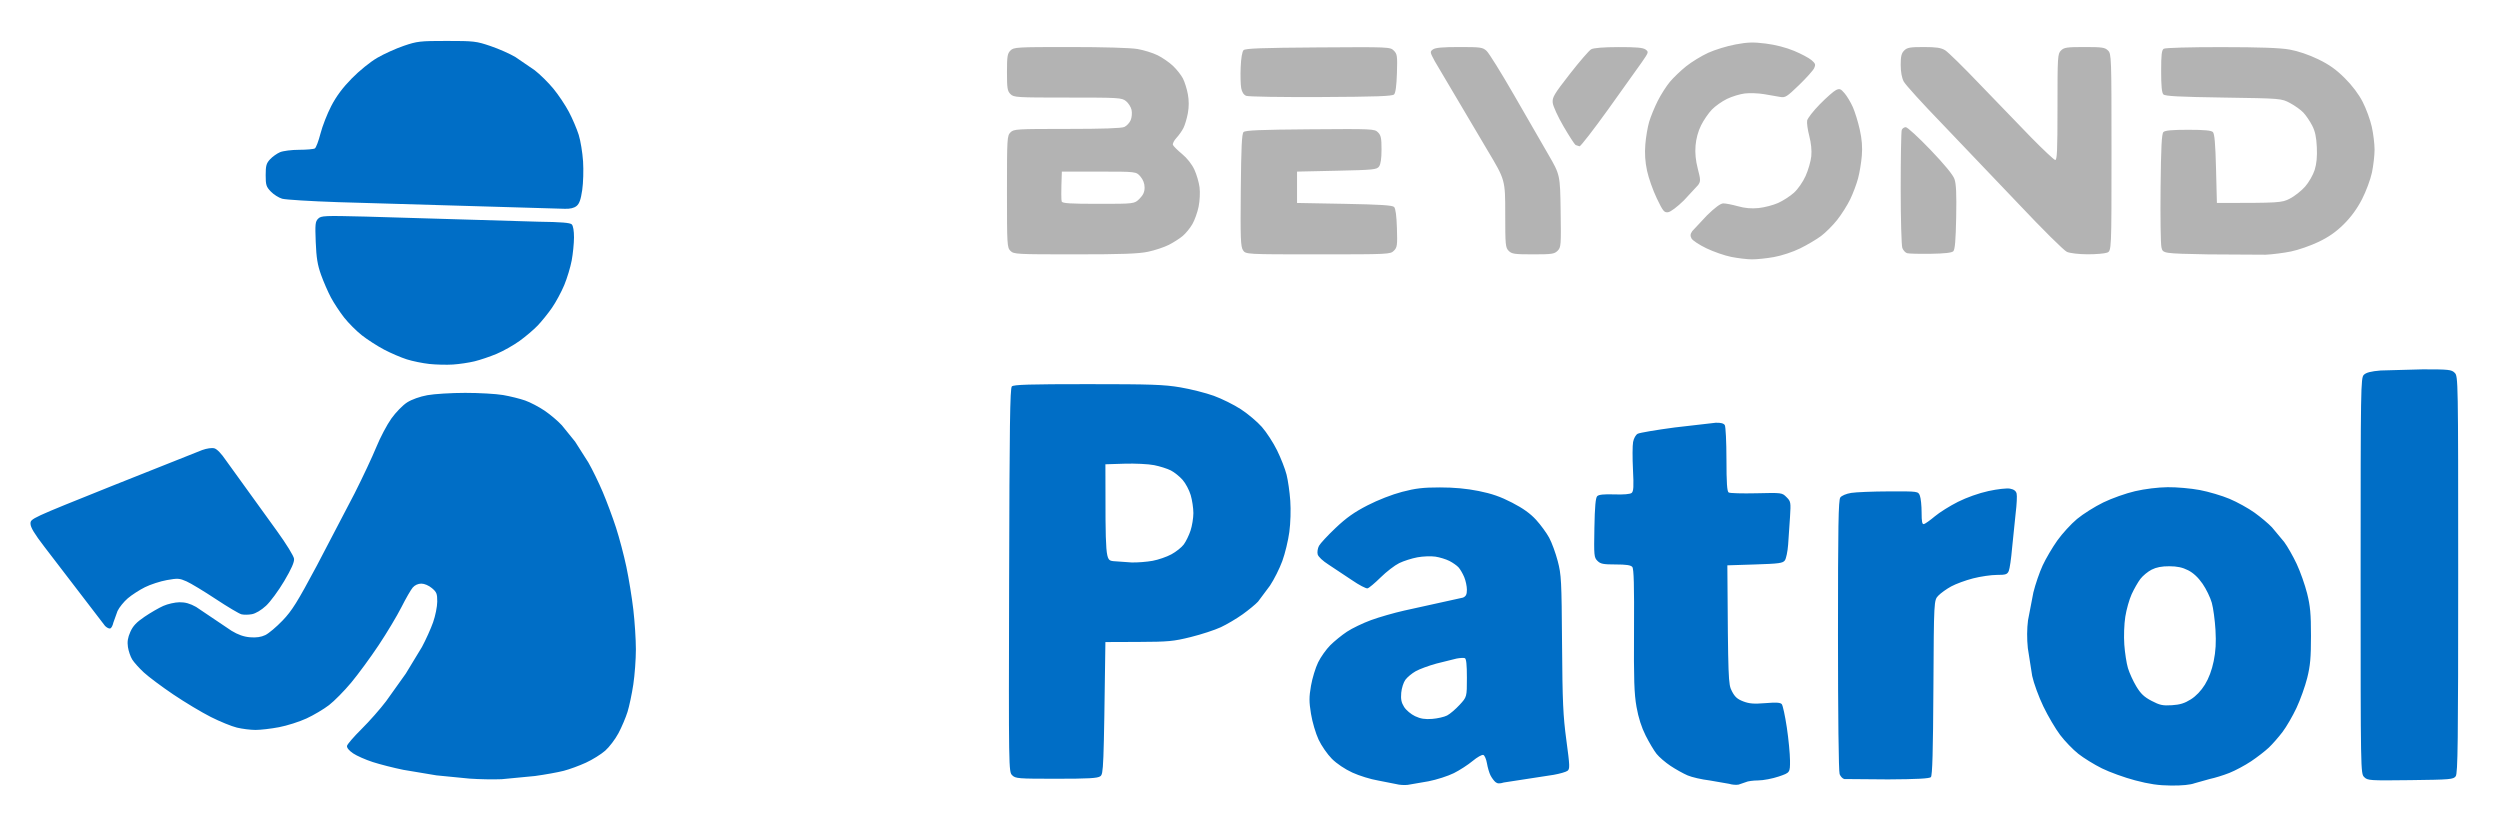
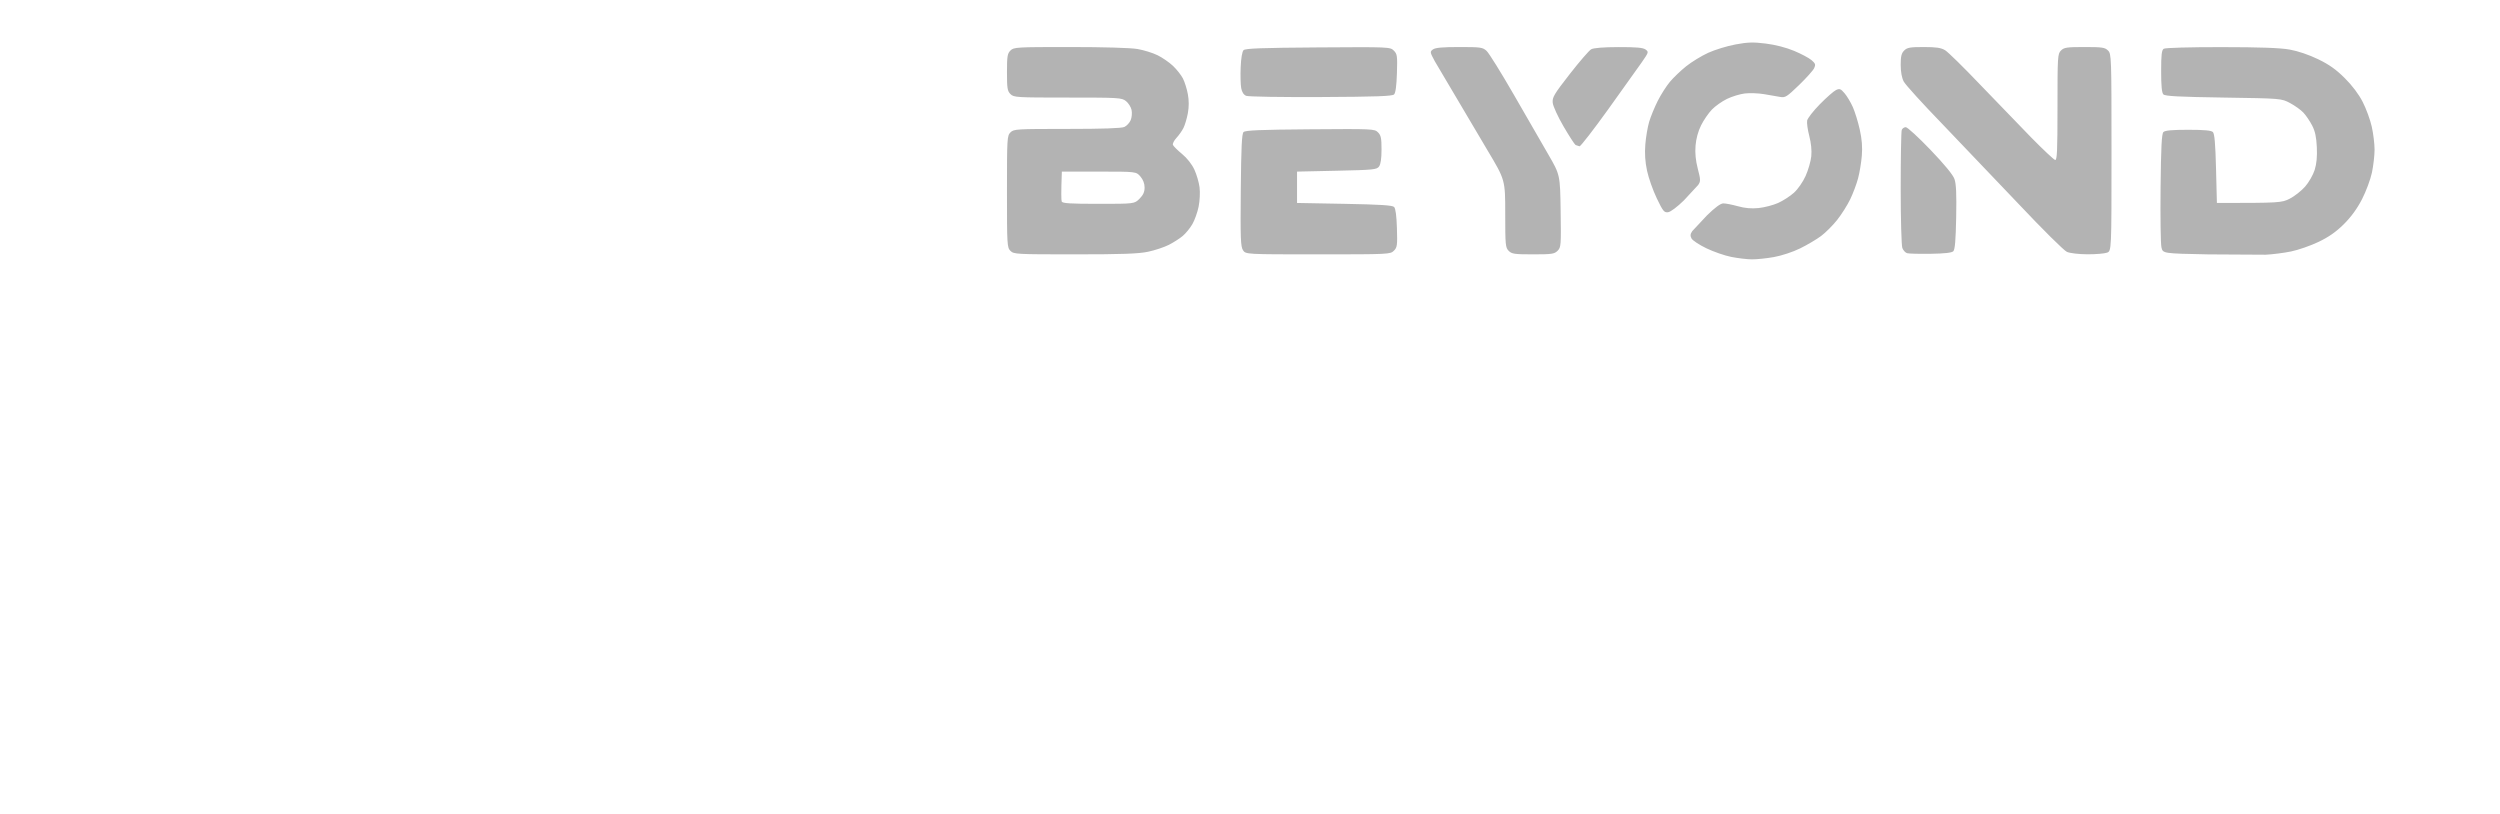
<svg xmlns="http://www.w3.org/2000/svg" width="1435" height="467" viewBox="0 0 1435 467">
  <path id="Shape" fill="#b3b3b3" fill-rule="evenodd" stroke="none" d="M 1005.5 148.871 C 1002.75 148.839 997.452 148.206 993.727 147.465 C 990.002 146.724 983.599 144.504 979.498 142.531 C 975.396 140.558 971.549 138.027 970.949 136.905 C 970.115 135.347 970.207 134.351 971.335 132.683 L 979.78 123.652 C 984.323 119.188 987.575 116.785 989.124 116.75 C 990.431 116.72 994.2 117.446 997.5 118.364 C 1001.699 119.531 1005.301 119.846 1009.5 119.412 C 1012.8 119.07 1017.804 117.765 1020.62 116.51 C 1023.436 115.256 1027.535 112.608 1029.728 110.627 C 1032.016 108.559 1034.875 104.441 1036.435 100.965 C 1037.931 97.633 1039.391 92.565 1039.681 89.703 C 1040.012 86.423 1039.585 82.117 1038.525 78.052 C 1037.6 74.505 1037.05 70.521 1037.303 69.196 C 1037.556 67.872 1040.854 63.644 1044.631 59.8 C 1048.409 55.956 1052.565 52.307 1053.867 51.691 C 1055.943 50.71 1056.549 50.937 1058.781 53.532 C 1060.182 55.161 1062.324 58.745 1063.541 61.496 C 1064.757 64.248 1066.543 70.054 1067.51 74.397 C 1068.74 79.931 1069.093 84.421 1068.688 89.397 C 1068.369 93.304 1067.394 99.167 1066.521 102.427 C 1065.648 105.687 1063.615 111.087 1062.005 114.427 C 1060.394 117.767 1057.027 123.088 1054.522 126.252 C 1052.017 129.416 1047.837 133.586 1045.234 135.52 C 1042.63 137.453 1037.218 140.644 1033.206 142.609 C 1029.019 144.66 1022.629 146.767 1018.206 147.556 C 1013.968 148.312 1008.25 148.904 1005.5 148.871 Z M 1272.5 116.5 C 1308.743 116.5 1309.7 116.398 1314.377 114.009 C 1317.059 112.64 1320.992 109.544 1323.116 107.131 C 1325.241 104.717 1327.711 100.421 1328.605 97.584 C 1329.725 94.032 1330.115 89.946 1329.859 84.463 C 1329.586 78.608 1328.87 75.309 1327.154 72 C 1325.871 69.525 1323.624 66.221 1322.16 64.657 C 1320.697 63.093 1317.25 60.618 1314.5 59.157 C 1309.5 56.5 1309.5 56.5 1276.298 56 C 1250.928 55.618 1242.79 55.193 1241.798 54.2 C 1240.878 53.279 1240.5 49.404 1240.5 40.914 C 1240.5 31.347 1240.803 28.736 1242 27.979 C 1242.865 27.432 1256.831 27.039 1275 27.05 C 1297.332 27.064 1308.758 27.472 1314.257 28.453 C 1319.037 29.305 1325.302 31.427 1330.578 33.981 C 1336.921 37.051 1340.884 39.859 1345.866 44.813 C 1350.163 49.085 1353.89 54.028 1356.186 58.5 C 1358.163 62.35 1360.505 68.739 1361.39 72.697 C 1362.276 76.656 1363 82.589 1363 85.882 C 1363 89.175 1362.32 95.102 1361.489 99.054 C 1360.657 103.005 1358.092 109.897 1355.788 114.369 C 1352.981 119.818 1349.535 124.545 1345.34 128.702 C 1340.873 133.129 1336.709 136.038 1330.791 138.869 C 1326.231 141.049 1319.125 143.518 1315 144.354 C 1310.875 145.19 1304.35 146.022 1300.5 146.203 L 1267.5 146.016 C 1241.5 145.5 1241.5 145.5 1240.672 142 C 1240.217 140.075 1239.992 124.684 1240.172 107.799 C 1240.423 84.294 1240.805 76.793 1241.8 75.799 C 1242.731 74.868 1246.756 74.5 1256 74.5 C 1265.237 74.5 1269.269 74.868 1270.2 75.797 C 1271.142 76.737 1271.638 82.523 1272 96.797 L 1272.5 116.5 Z M 616.935 146 C 583.333 146 581.924 145.924 580 144 C 578.083 142.083 578 140.667 578 110 C 578 79.333 578.083 77.917 580 76 C 581.912 74.088 583.333 74 612.453 74 C 632.956 74 643.716 73.631 645.385 72.87 C 646.749 72.249 648.388 70.479 649.026 68.936 C 649.669 67.384 649.888 64.769 649.517 63.078 C 649.148 61.399 647.695 59.119 646.288 58.012 C 643.851 56.095 642.278 56 612.865 56 C 583.333 56 581.914 55.914 580 54 C 578.254 52.254 578 50.667 578 41.5 C 578 32.333 578.254 30.746 580 29 C 581.917 27.083 583.333 27 614.168 27 C 633.527 27 648.957 27.45 652.918 28.13 C 656.538 28.751 661.75 30.373 664.5 31.733 C 667.25 33.094 671.226 35.848 673.335 37.853 C 675.444 39.859 677.99 43.089 678.994 45.032 C 679.997 46.974 681.27 51.024 681.823 54.032 C 682.494 57.681 682.497 61.317 681.831 64.962 C 681.282 67.966 680.144 71.791 679.302 73.462 C 678.46 75.133 676.64 77.711 675.256 79.19 C 673.872 80.67 672.978 82.47 673.269 83.19 C 673.56 83.911 675.919 86.252 678.512 88.394 C 681.375 90.76 684.144 94.27 685.565 97.338 C 686.852 100.115 688.195 104.715 688.551 107.56 C 688.911 110.441 688.67 115.341 688.007 118.617 C 687.352 121.853 685.742 126.365 684.428 128.645 C 683.114 130.924 680.616 133.987 678.877 135.45 C 677.138 136.913 673.534 139.216 670.868 140.567 C 668.202 141.918 662.837 143.693 658.945 144.512 C 653.457 145.666 644.031 146 616.935 146 Z M 744.5 98.5 L 744.5 116.5 L 771.702 117 C 792.112 117.375 799.228 117.824 800.202 118.797 C 801.059 119.654 801.614 123.785 801.836 130.961 C 802.143 140.892 801.993 142.007 800.086 143.914 C 798.038 145.962 797.238 146 756.523 146 C 715.046 146 715.046 146 713.483 143.614 C 712.131 141.551 711.959 136.89 712.21 109.163 C 712.433 84.512 712.8 76.797 713.799 75.799 C 714.806 74.791 723.381 74.436 752.014 74.215 C 788.004 73.937 788.981 73.981 790.965 75.965 C 792.664 77.664 793 79.288 793 85.809 C 793 90.969 792.519 94.276 791.582 95.559 C 790.271 97.355 788.46 97.537 767.332 98 L 744.5 98.5 Z M 880 146 C 869.333 146 867.778 145.778 866 144 C 864.138 142.138 864 140.667 864 122.651 C 864 103.302 864 103.302 853.897 86.401 L 823.575 35.163 C 820.76 29.932 820.72 29.678 822.516 28.364 C 823.87 27.374 828.019 27 837.635 27 C 849.988 27 851.055 27.153 853.333 29.25 C 854.678 30.487 861.675 41.739 868.882 54.254 L 888.743 88.685 C 895.5 100.362 895.5 100.362 895.806 121.125 C 896.098 140.957 896.019 141.981 894.056 143.944 C 892.21 145.79 890.775 146 880 146 Z M 1108.203 145.674 C 1101.766 145.769 1095.687 145.619 1094.693 145.339 C 1093.699 145.06 1092.462 143.715 1091.943 142.351 C 1091.424 140.985 1091 125.553 1091 108.017 C 1091 90.497 1091.273 75.452 1091.607 74.582 C 1091.941 73.712 1092.982 73 1093.921 73 C 1094.86 73 1101.224 78.838 1108.064 85.974 C 1116.057 94.313 1120.981 100.297 1121.848 102.724 C 1122.845 105.52 1123.105 111.223 1122.848 124.703 C 1122.596 137.894 1122.143 143.262 1121.203 144.203 C 1120.31 145.096 1116.259 145.554 1108.203 145.674 Z M 1198.185 145.961 C 1193.217 145.938 1188.185 145.349 1186.426 144.583 C 1184.718 143.839 1172.521 131.754 1158.965 117.372 L 1114.539 70.814 C 1103.517 59.437 1093.713 48.637 1092.751 46.814 C 1091.628 44.684 1091.003 41.267 1091.001 37.25 C 1091 32.332 1091.426 30.574 1093 29 C 1094.712 27.288 1096.33 27.001 1104.25 27.004 C 1111.476 27.007 1114.162 27.411 1116.525 28.852 C 1118.188 29.867 1127.188 38.708 1136.525 48.499 L 1165.889 78.901 C 1172.703 85.83 1178.891 91.646 1179.639 91.823 C 1180.764 92.091 1181 86.853 1181 61.573 C 1181 32.333 1181.087 30.913 1183 29 C 1184.768 27.232 1186.333 27 1196.5 27 C 1206.667 27 1208.232 27.232 1210 29 C 1211.953 30.953 1212 32.333 1212 87.525 C 1212 144.049 1212 144.049 1209.435 145.025 C 1208.024 145.561 1202.962 145.982 1198.185 145.961 Z M 957.472 121.818 C 955.234 122.102 954.555 121.265 950.983 113.818 C 948.789 109.243 946.278 102.125 945.402 98 C 944.305 92.831 943.999 88.135 944.417 82.893 C 944.75 78.709 945.743 72.86 946.624 69.894 C 947.505 66.929 949.71 61.555 951.524 57.952 C 953.339 54.349 956.48 49.417 958.505 46.994 C 960.53 44.57 964.738 40.542 967.856 38.043 C 970.974 35.544 976.669 32.064 980.512 30.31 C 984.355 28.555 991.391 26.399 996.146 25.519 C 1003.278 24.198 1006.333 24.109 1013.591 25.011 C 1019.042 25.689 1025.21 27.278 1029.798 29.188 C 1033.871 30.884 1038.38 33.283 1039.816 34.518 C 1042.065 36.453 1042.276 37.094 1041.33 39.133 C 1040.726 40.435 1036.801 44.813 1032.607 48.862 C 1025.592 55.635 1024.723 56.176 1021.741 55.625 L 1012.5 54.032 C 1009.2 53.486 1004.25 53.314 1001.5 53.65 C 998.75 53.986 994.176 55.381 991.335 56.751 C 988.495 58.12 984.588 60.874 982.653 62.87 C 980.718 64.867 977.922 68.929 976.44 71.898 C 974.725 75.335 973.562 79.589 973.239 83.607 C 972.894 87.911 973.306 92.129 974.537 96.873 C 976.188 103.24 976.208 104.028 974.765 106.165 L 966.58 115 C 962.729 118.788 958.928 121.633 957.472 121.818 Z M 609.5 98.5 C 609.043 110.763 609.141 114.925 609.424 115.662 C 609.83 116.72 614.255 117 630.546 117 C 651.154 117 651.154 117 654.077 114.077 C 656.201 111.953 657 110.191 657 107.633 C 657 105.353 656.149 103.122 654.588 101.306 C 652.176 98.5 652.176 98.5 630.838 98.5 L 609.5 98.5 Z M 906.663 83.985 L 904.385 83.235 C 903.771 82.831 900.647 78 897.441 72.5 C 894.188 66.921 891.458 60.953 891.263 59 C 890.951 55.867 891.977 54.137 901.046 42.5 C 906.619 35.35 912.15 28.953 913.339 28.285 C 914.729 27.504 920.339 27.058 929.059 27.035 C 939.228 27.009 943.103 27.354 944.557 28.418 C 946.432 29.789 946.363 30.026 942.446 35.668 L 923.111 62.75 C 914.704 74.438 907.302 83.993 906.663 83.985 Z M 758.201 55.703 C 735.808 55.815 716.513 55.502 715.305 55.006 C 713.873 54.418 712.881 52.885 712.451 50.591 C 712.088 48.657 711.951 43.256 712.146 38.587 C 712.362 33.397 713.005 29.594 713.799 28.8 C 714.814 27.785 724.173 27.438 756.517 27.218 C 797.557 26.939 797.956 26.956 800.054 29.054 C 802 31 802.145 32.059 801.836 42.039 C 801.614 49.22 801.059 53.345 800.201 54.203 C 799.186 55.216 790.005 55.544 758.201 55.703 Z" />
-   <path id="path1" fill="#006ec6" fill-rule="evenodd" stroke="none" d="M 808 450.52 C 806.075 450.739 803.15 450.542 801.5 450.081 L 791 448.01 C 786.875 447.331 780.27 445.295 776.322 443.486 C 771.984 441.498 767.305 438.358 764.496 435.549 C 761.94 432.993 758.503 428.026 756.858 424.511 C 755.198 420.964 753.265 414.399 752.514 409.757 C 751.375 402.722 751.375 400.154 752.515 393.589 C 753.261 389.297 755.101 383.27 756.604 380.197 C 758.108 377.123 761.238 372.709 763.561 370.387 C 765.883 368.065 770.198 364.561 773.151 362.6 C 776.104 360.639 782.341 357.64 787.01 355.934 C 791.68 354.228 800.225 351.772 806 350.476 L 839.75 343.028 C 841.476 342.272 842 341.216 842 338.489 C 842 336.535 841.308 333.279 840.462 331.254 C 839.616 329.23 838.153 326.721 837.212 325.68 C 836.27 324.639 833.914 322.978 831.977 321.989 C 830.039 321 826.411 319.884 823.914 319.51 C 821.418 319.135 816.764 319.312 813.573 319.902 C 810.381 320.492 805.684 321.993 803.135 323.237 C 800.586 324.482 795.807 328.157 792.515 331.405 C 789.223 334.653 785.836 337.492 784.989 337.713 C 784.142 337.935 780.085 335.803 775.974 332.976 L 762.715 324.168 C 759.23 321.958 756.695 319.575 756.338 318.173 C 756.011 316.893 756.353 314.709 757.097 313.319 C 757.84 311.93 762.142 307.297 766.656 303.025 C 772.836 297.174 777.361 293.973 784.984 290.057 C 790.966 286.984 799.071 283.821 804.803 282.322 C 812.577 280.289 816.88 279.785 826.5 279.782 C 834.628 279.779 841.8 280.439 848.727 281.829 C 856.283 283.346 861.305 285.096 867.962 288.534 C 874.263 291.789 878.402 294.756 881.735 298.409 C 884.356 301.281 887.728 305.895 889.228 308.661 C 890.729 311.427 892.942 317.473 894.148 322.095 C 896.193 329.94 896.358 333.096 896.616 369.5 C 896.854 403.026 897.202 410.802 899.098 424.903 C 901.105 439.837 901.16 441.41 899.712 442.469 C 898.837 443.109 895.281 444.133 891.811 444.746 L 863.202 449.149 C 860.757 449.901 859.51 449.838 858.386 448.905 C 857.551 448.212 856.276 446.488 855.552 445.073 C 854.829 443.658 853.913 440.556 853.519 438.18 C 853.124 435.805 852.188 433.626 851.439 433.338 C 850.69 433.051 847.922 434.61 845.289 436.804 C 842.655 438.997 837.799 442.139 834.498 443.785 C 831.196 445.432 824.671 447.531 819.998 448.45 L 808 450.52 Z M 991.5 324.5 C 991.931 391.083 992.03 392.676 994.089 396.713 C 995.758 399.984 997.218 401.3 1000.623 402.6 C 1004.1 403.928 1006.733 404.134 1013.348 403.598 C 1019.615 403.089 1021.955 403.242 1022.756 404.21 C 1023.343 404.92 1024.634 410.9 1025.626 417.5 C 1026.617 424.1 1027.444 432.65 1027.464 436.5 C 1027.5 443.5 1027.5 443.5 1021 445.715 C 1017.425 446.933 1012.108 447.945 1009.184 447.965 C 1006.261 447.984 1003.084 448.42 1002.125 448.933 L 997.941 450.367 C 996.598 450.643 994.15 450.435 992.5 449.906 L 981.329 447.97 C 976.834 447.435 971.145 446.134 968.686 445.08 C 966.227 444.026 961.804 441.559 958.858 439.597 C 955.911 437.636 952.311 434.534 950.857 432.703 C 949.403 430.873 946.594 426.158 944.614 422.225 C 942.214 417.461 940.464 411.977 939.367 405.788 C 938.017 398.169 937.758 390.244 937.925 361.68 C 938.075 336.019 937.817 326.484 936.942 325.43 C 936.086 324.398 933.423 324 927.378 324 C 920.245 324 918.693 323.693 916.935 321.935 C 914.984 319.984 914.887 318.938 915.185 302.982 C 915.413 290.771 915.862 285.735 916.805 284.797 C 917.721 283.887 920.66 283.586 926.657 283.788 C 931.995 283.968 935.718 283.649 936.576 282.937 C 937.667 282.032 937.821 279.294 937.329 269.58 C 936.988 262.859 937.019 255.71 937.398 253.693 C 937.794 251.582 938.921 249.578 940.052 248.972 C 941.133 248.394 950.676 246.773 961.259 245.37 L 984.786 242.66 C 987.646 242.553 989.388 242.999 990.021 244 C 990.542 244.825 990.976 253.686 990.985 263.691 C 990.996 277.135 991.326 282.091 992.25 282.684 C 992.938 283.126 1000.11 283.329 1008.188 283.136 C 1022.838 282.787 1022.884 282.793 1025.447 285.356 C 1027.918 287.827 1027.996 288.266 1027.472 296.713 L 1026.386 312.665 C 1026.089 316.605 1025.243 320.655 1024.506 321.665 C 1023.334 323.271 1021.191 323.562 1007.333 324 L 991.5 324.5 Z M 1246.23 450.906 C 1238.914 450.835 1233.771 450.091 1225.5 447.908 C 1219.45 446.311 1210.9 443.223 1206.5 441.044 C 1202.1 438.866 1195.993 435.097 1192.93 432.668 C 1189.866 430.24 1185.186 425.384 1182.529 421.877 C 1179.872 418.369 1175.532 410.994 1172.885 405.487 C 1170.238 399.98 1167.352 392.105 1166.473 387.987 L 1163.976 372.038 C 1163.411 366.71 1163.451 360.783 1164.083 356.038 L 1167.157 340.058 C 1168.295 335.414 1170.694 328.439 1172.489 324.558 C 1174.284 320.676 1178.059 314.254 1180.877 310.286 C 1183.696 306.318 1188.801 300.742 1192.222 297.895 C 1195.644 295.047 1202.418 290.783 1207.278 288.418 C 1212.213 286.016 1220.273 283.157 1225.539 281.94 C 1231.224 280.626 1238.643 279.718 1244.233 279.652 C 1249.335 279.592 1257.631 280.324 1262.692 281.28 C 1267.747 282.236 1275.445 284.52 1279.798 286.355 C 1284.15 288.191 1290.589 291.754 1294.106 294.274 C 1297.623 296.793 1302.12 300.575 1304.101 302.677 L 1311.117 311.087 C 1312.995 313.61 1316.225 319.282 1318.294 323.692 C 1320.364 328.102 1323.056 335.712 1324.278 340.605 C 1326.096 347.881 1326.5 352.32 1326.5 365 C 1326.5 377.565 1326.089 382.143 1324.332 389.178 C 1323.14 393.95 1320.38 401.662 1318.2 406.314 C 1316.02 410.967 1312.41 417.187 1310.178 420.137 C 1307.946 423.086 1304.405 427.126 1302.31 429.114 C 1300.214 431.102 1295.629 434.645 1292.121 436.989 C 1288.613 439.332 1282.988 442.339 1279.621 443.67 C 1276.254 445.001 1271.25 446.55 1268.5 447.113 L 1259.73 449.568 C 1257.312 450.486 1252.469 450.966 1246.23 450.906 Z M 288 447.258 C 283.325 447.469 275 447.319 269.5 446.924 L 250.5 445.058 L 231.5 441.881 C 226 440.765 218.111 438.756 213.968 437.417 C 209.826 436.077 204.736 433.826 202.659 432.414 C 200.304 430.814 198.998 429.2 199.19 428.131 C 199.361 427.187 203.119 422.834 207.542 418.457 C 211.965 414.081 218.299 406.9 221.618 402.5 L 232.912 386.669 L 242.2 371.368 C 244.416 367.259 247.293 360.883 248.593 357.199 C 249.894 353.514 250.967 348.177 250.979 345.339 C 250.997 340.791 250.635 339.87 247.923 337.589 C 246.11 336.063 243.615 335 241.848 335 C 239.979 335 238.118 335.848 236.91 337.25 C 235.844 338.487 232.929 343.55 230.431 348.5 C 227.934 353.45 222.053 363.265 217.362 370.312 C 212.672 377.358 205.577 387.033 201.595 391.812 C 197.614 396.59 191.884 402.404 188.861 404.731 C 185.838 407.057 180.021 410.506 175.933 412.395 C 171.845 414.284 164.738 416.542 160.14 417.414 C 155.541 418.286 149.466 418.993 146.64 418.984 C 143.813 418.976 139.025 418.375 136 417.649 C 132.975 416.923 126.225 414.172 121 411.535 C 115.775 408.898 106.1 403.096 99.5 398.641 C 92.9 394.187 85.296 388.507 82.601 386.021 C 79.907 383.534 76.882 380.165 75.88 378.533 C 74.877 376.9 73.776 373.689 73.432 371.395 C 72.975 368.344 73.341 366.016 74.799 362.721 C 76.306 359.315 78.302 357.191 82.976 354.016 C 86.377 351.706 91.222 348.905 93.741 347.79 C 96.26 346.676 100.417 345.732 102.977 345.694 C 106.292 345.644 109.05 346.416 112.557 348.376 L 132.904 362.07 C 136.621 364.334 139.933 365.496 143.516 365.793 C 147.082 366.089 149.839 365.696 152.262 364.546 C 154.208 363.622 158.68 359.859 162.2 356.183 C 167.625 350.518 170.619 345.719 181.863 324.67 L 203.552 283.17 C 208.186 274.002 213.799 262.034 216.025 256.576 C 218.251 251.118 222.136 243.761 224.657 240.227 C 227.201 236.662 231.224 232.546 233.694 230.979 C 236.379 229.276 240.995 227.633 245.323 226.838 C 249.27 226.113 259.025 225.516 267 225.51 C 274.975 225.505 284.776 226.063 288.781 226.752 C 292.786 227.441 298.47 228.851 301.414 229.885 C 304.357 230.92 309.406 233.56 312.634 235.751 C 315.862 237.943 320.306 241.708 322.509 244.118 L 330.111 253.5 L 337.737 265.5 C 339.954 269.35 343.659 276.955 345.97 282.4 C 348.281 287.845 351.71 297.048 353.591 302.852 C 355.472 308.655 358.145 318.773 359.531 325.336 C 360.916 331.899 362.714 342.943 363.525 349.878 C 364.336 356.813 365 367.106 365 372.75 C 365 378.395 364.336 387.435 363.524 392.841 C 362.712 398.246 361.214 405.349 360.194 408.626 C 359.174 411.902 356.833 417.409 354.993 420.862 C 353.152 424.316 349.726 428.831 347.38 430.896 C 345.034 432.961 340.052 436.059 336.307 437.78 C 332.563 439.502 326.833 441.601 323.573 442.446 C 320.312 443.292 312.887 444.633 307.073 445.429 L 288 447.258 Z M 1083.766 447.373 L 1058.633 447.166 C 1057.672 446.982 1056.462 445.715 1055.943 444.351 C 1055.382 442.874 1055 410.601 1055 364.626 C 1055 301.812 1055.249 287.041 1056.334 285.558 C 1057.112 284.494 1059.718 283.397 1062.584 282.926 C 1065.288 282.482 1075.049 282.092 1084.275 282.06 C 1101.05 282 1101.05 282 1102.025 284.565 C 1102.561 285.976 1103 290.284 1103 294.138 C 1103 299.495 1103.316 301.07 1104.342 300.823 C 1105.08 300.646 1107.892 298.645 1110.592 296.378 C 1113.291 294.111 1119.265 290.367 1123.867 288.058 C 1128.921 285.523 1135.849 283.071 1141.367 281.866 C 1146.57 280.73 1151.895 280.134 1153.742 280.48 C 1155.988 280.901 1157.157 281.776 1157.547 283.33 C 1157.856 284.563 1157.608 289.606 1156.995 294.536 L 1154.947 314.5 C 1154.434 320.55 1153.57 326.513 1153.028 327.75 C 1152.168 329.715 1151.301 330 1146.181 330 C 1142.958 330 1136.839 330.89 1132.585 331.978 C 1128.331 333.066 1122.667 335.145 1119.998 336.597 C 1117.329 338.05 1114 340.434 1112.6 341.895 C 1110.055 344.552 1110.055 344.552 1109.777 394.727 C 1109.574 431.463 1109.186 445.215 1108.327 446.074 C 1107.504 446.897 1100.169 447.285 1083.766 447.373 Z M 1383.631 447.799 C 1360.027 448.087 1359.021 448.021 1357.049 446.049 C 1355.008 444.008 1355 443.578 1355 330.5 C 1355 221.63 1355.075 216.925 1356.84 215.16 C 1358.16 213.84 1360.885 213.134 1366.491 212.66 L 1390.651 212 C 1405.667 212 1407.163 212.163 1409 214 C 1410.977 215.977 1411 217.333 1411 329.809 C 1411 426.468 1410.786 443.91 1409.582 445.559 C 1408.256 447.374 1406.572 447.519 1383.631 447.799 Z M 634.5 368.54 C 633.524 442.315 633.405 444.232 631.559 445.581 C 630.014 446.71 624.854 447 606.309 447 C 584.283 447 582.889 446.889 580.987 444.987 C 578.991 442.991 578.976 442.054 579.237 333.037 C 579.449 244.437 579.752 222.847 580.8 221.8 C 581.826 220.774 591.024 220.5 624.374 220.5 C 660.81 220.5 668.149 220.754 677.518 222.339 C 683.497 223.351 692.143 225.537 696.732 227.197 C 701.32 228.858 708.333 232.343 712.315 234.943 C 716.298 237.543 721.704 242.107 724.328 245.085 C 726.953 248.063 730.874 254.1 733.041 258.5 C 735.207 262.9 737.656 269.169 738.483 272.432 C 739.309 275.694 740.271 282.444 740.621 287.432 C 740.99 292.69 740.761 300.225 740.076 305.365 C 739.426 310.241 737.617 317.732 736.055 322.012 C 734.493 326.291 731.304 332.652 728.968 336.146 L 722.11 345.33 C 720.674 346.887 716.684 350.175 713.242 352.637 C 709.8 355.098 704.175 358.423 700.742 360.024 C 697.309 361.625 689.55 364.163 683.5 365.663 C 673.548 368.132 670.69 368.399 653.5 368.466 L 634.5 368.54 Z M 822.088 412.651 C 825.161 412.413 829.01 411.529 830.64 410.686 C 832.27 409.843 835.493 407.104 837.802 404.599 C 842 400.045 842 400.045 842 389.106 C 842 381.366 841.642 378.047 840.776 377.759 C 840.103 377.534 837.965 377.655 836.026 378.026 L 824.486 380.897 C 820.079 382.104 814.721 384.083 812.58 385.296 C 810.439 386.508 807.795 388.704 806.704 390.176 C 805.608 391.655 804.535 395.008 804.305 397.676 C 803.988 401.344 804.386 403.293 805.965 405.808 C 807.108 407.629 809.943 410.008 812.271 411.099 C 815.426 412.579 817.919 412.973 822.088 412.651 Z M 1246.644 404.797 C 1251.291 404.511 1253.937 403.698 1257.502 401.459 C 1260.527 399.56 1263.438 396.513 1265.631 392.953 C 1267.853 389.343 1269.609 384.648 1270.657 379.508 C 1271.824 373.782 1272.107 368.846 1271.684 361.555 C 1271.363 356.025 1270.417 349.037 1269.582 346.026 C 1268.746 343.015 1266.361 338.094 1264.281 335.089 C 1261.775 331.468 1258.983 328.857 1256 327.342 C 1252.759 325.696 1249.74 325.048 1245.21 325.028 C 1240.859 325.009 1237.718 325.613 1235.018 326.991 C 1232.872 328.086 1229.983 330.467 1228.598 332.283 C 1227.213 334.099 1224.957 338.04 1223.585 341.042 C 1222.212 344.044 1220.564 349.875 1219.921 354 C 1219.257 358.258 1219.011 365.174 1219.351 370 C 1219.681 374.675 1220.623 380.75 1221.444 383.5 C 1222.265 386.25 1224.414 390.955 1226.219 393.957 C 1228.772 398.203 1230.72 400.052 1235 402.294 C 1239.711 404.762 1241.381 405.121 1246.644 404.797 Z M 63.287 360.738 C 62.648 360.951 61.309 360.303 60.312 359.299 L 25.506 313.892 C 19.743 306.4 17.511 302.688 17.506 300.591 C 17.5 297.687 17.577 297.651 64.5 278.833 L 116.042 258.332 C 118.673 257.374 121.617 256.957 123.042 257.34 C 124.553 257.746 127.118 260.409 129.699 264.251 L 159 304.831 C 164.392 312.299 168.625 319.18 168.789 320.744 C 168.99 322.66 167.27 326.555 163.142 333.528 C 159.877 339.043 155.175 345.428 152.693 347.716 C 149.952 350.242 146.773 352.14 144.596 352.548 C 142.626 352.918 139.926 352.947 138.596 352.614 C 137.267 352.28 130.627 348.334 123.84 343.844 C 117.053 339.355 109.505 334.796 107.068 333.713 C 103.037 331.923 102.014 331.856 95.783 332.969 C 92.015 333.643 86.343 335.487 83.179 337.068 C 80.015 338.649 75.589 341.516 73.343 343.438 C 71.097 345.361 68.448 348.636 67.458 350.717 L 65.052 357.425 C 64.72 359.034 63.926 360.525 63.287 360.738 Z M 634.5 266.5 C 634.5 321.5 634.5 321.5 639 322.1 L 649.566 322.85 C 652.903 322.932 658.303 322.511 661.566 321.913 C 664.83 321.316 669.692 319.64 672.37 318.189 C 675.049 316.738 678.251 314.19 679.485 312.526 C 680.72 310.862 682.466 307.282 683.365 304.572 C 684.264 301.861 685 297.331 685 294.503 C 685 291.676 684.306 287.025 683.457 284.167 C 682.608 281.31 680.514 277.377 678.802 275.427 C 677.09 273.477 674.047 271.045 672.041 270.021 C 670.034 268.997 665.716 267.632 662.446 266.988 C 659.176 266.344 651.55 265.971 645.5 266.159 L 634.5 266.5 Z M 260 209.244 C 256.425 209.476 250.35 209.331 246.5 208.922 C 242.65 208.512 236.793 207.317 233.485 206.267 C 230.177 205.216 224.327 202.702 220.485 200.681 C 216.643 198.66 210.916 194.977 207.758 192.495 C 204.6 190.014 199.995 185.408 197.524 182.259 C 195.053 179.111 191.645 173.934 189.95 170.755 C 188.256 167.576 185.705 161.718 184.283 157.738 C 182.253 152.058 181.596 148.01 181.231 138.938 C 180.819 128.664 180.972 127.171 182.609 125.534 C 184.338 123.805 186.033 123.73 209.976 124.324 L 309.203 127.263 C 322.15 127.436 327.254 127.85 328.203 128.802 C 328.992 129.595 329.491 132.531 329.477 136.302 C 329.464 139.711 328.871 145.642 328.159 149.482 C 327.448 153.322 325.518 159.698 323.873 163.651 C 322.227 167.605 319.063 173.463 316.842 176.67 C 314.621 179.876 310.936 184.454 308.652 186.842 C 306.368 189.229 301.673 193.217 298.218 195.702 C 294.763 198.187 288.849 201.518 285.075 203.104 C 281.301 204.689 275.578 206.625 272.357 207.404 C 269.135 208.184 263.575 209.011 260 209.244 Z M 324.139 119.847 L 194 116.039 C 178.325 115.513 163.906 114.624 161.958 114.063 C 160.011 113.503 157.086 111.655 155.458 109.957 C 152.815 107.197 152.5 106.192 152.5 100.515 C 152.5 95.127 152.88 93.749 155 91.452 C 156.375 89.961 158.948 88.125 160.718 87.371 C 162.507 86.609 167.392 85.993 171.718 85.985 C 175.998 85.976 180.058 85.615 180.741 85.182 C 181.423 84.748 182.871 80.914 183.959 76.66 C 185.047 72.407 187.835 65.278 190.155 60.819 C 193.086 55.185 196.679 50.363 201.936 45.007 C 206.255 40.607 212.503 35.55 216.5 33.218 C 220.35 30.971 227.213 27.866 231.751 26.317 C 239.487 23.676 241.031 23.5 256.467 23.5 C 272.06 23.5 273.388 23.656 281.595 26.443 C 286.361 28.062 292.789 30.909 295.88 32.768 L 306.927 40.325 C 309.912 42.621 314.723 47.368 317.618 50.872 C 320.512 54.377 324.547 60.415 326.583 64.289 C 328.619 68.164 331.139 74.071 332.184 77.417 C 333.229 80.763 334.353 87.606 334.681 92.625 C 335.01 97.643 334.787 105.068 334.186 109.125 C 333.373 114.611 332.54 116.948 330.936 118.25 C 329.488 119.424 327.252 119.95 324.139 119.847 Z" />
</svg>